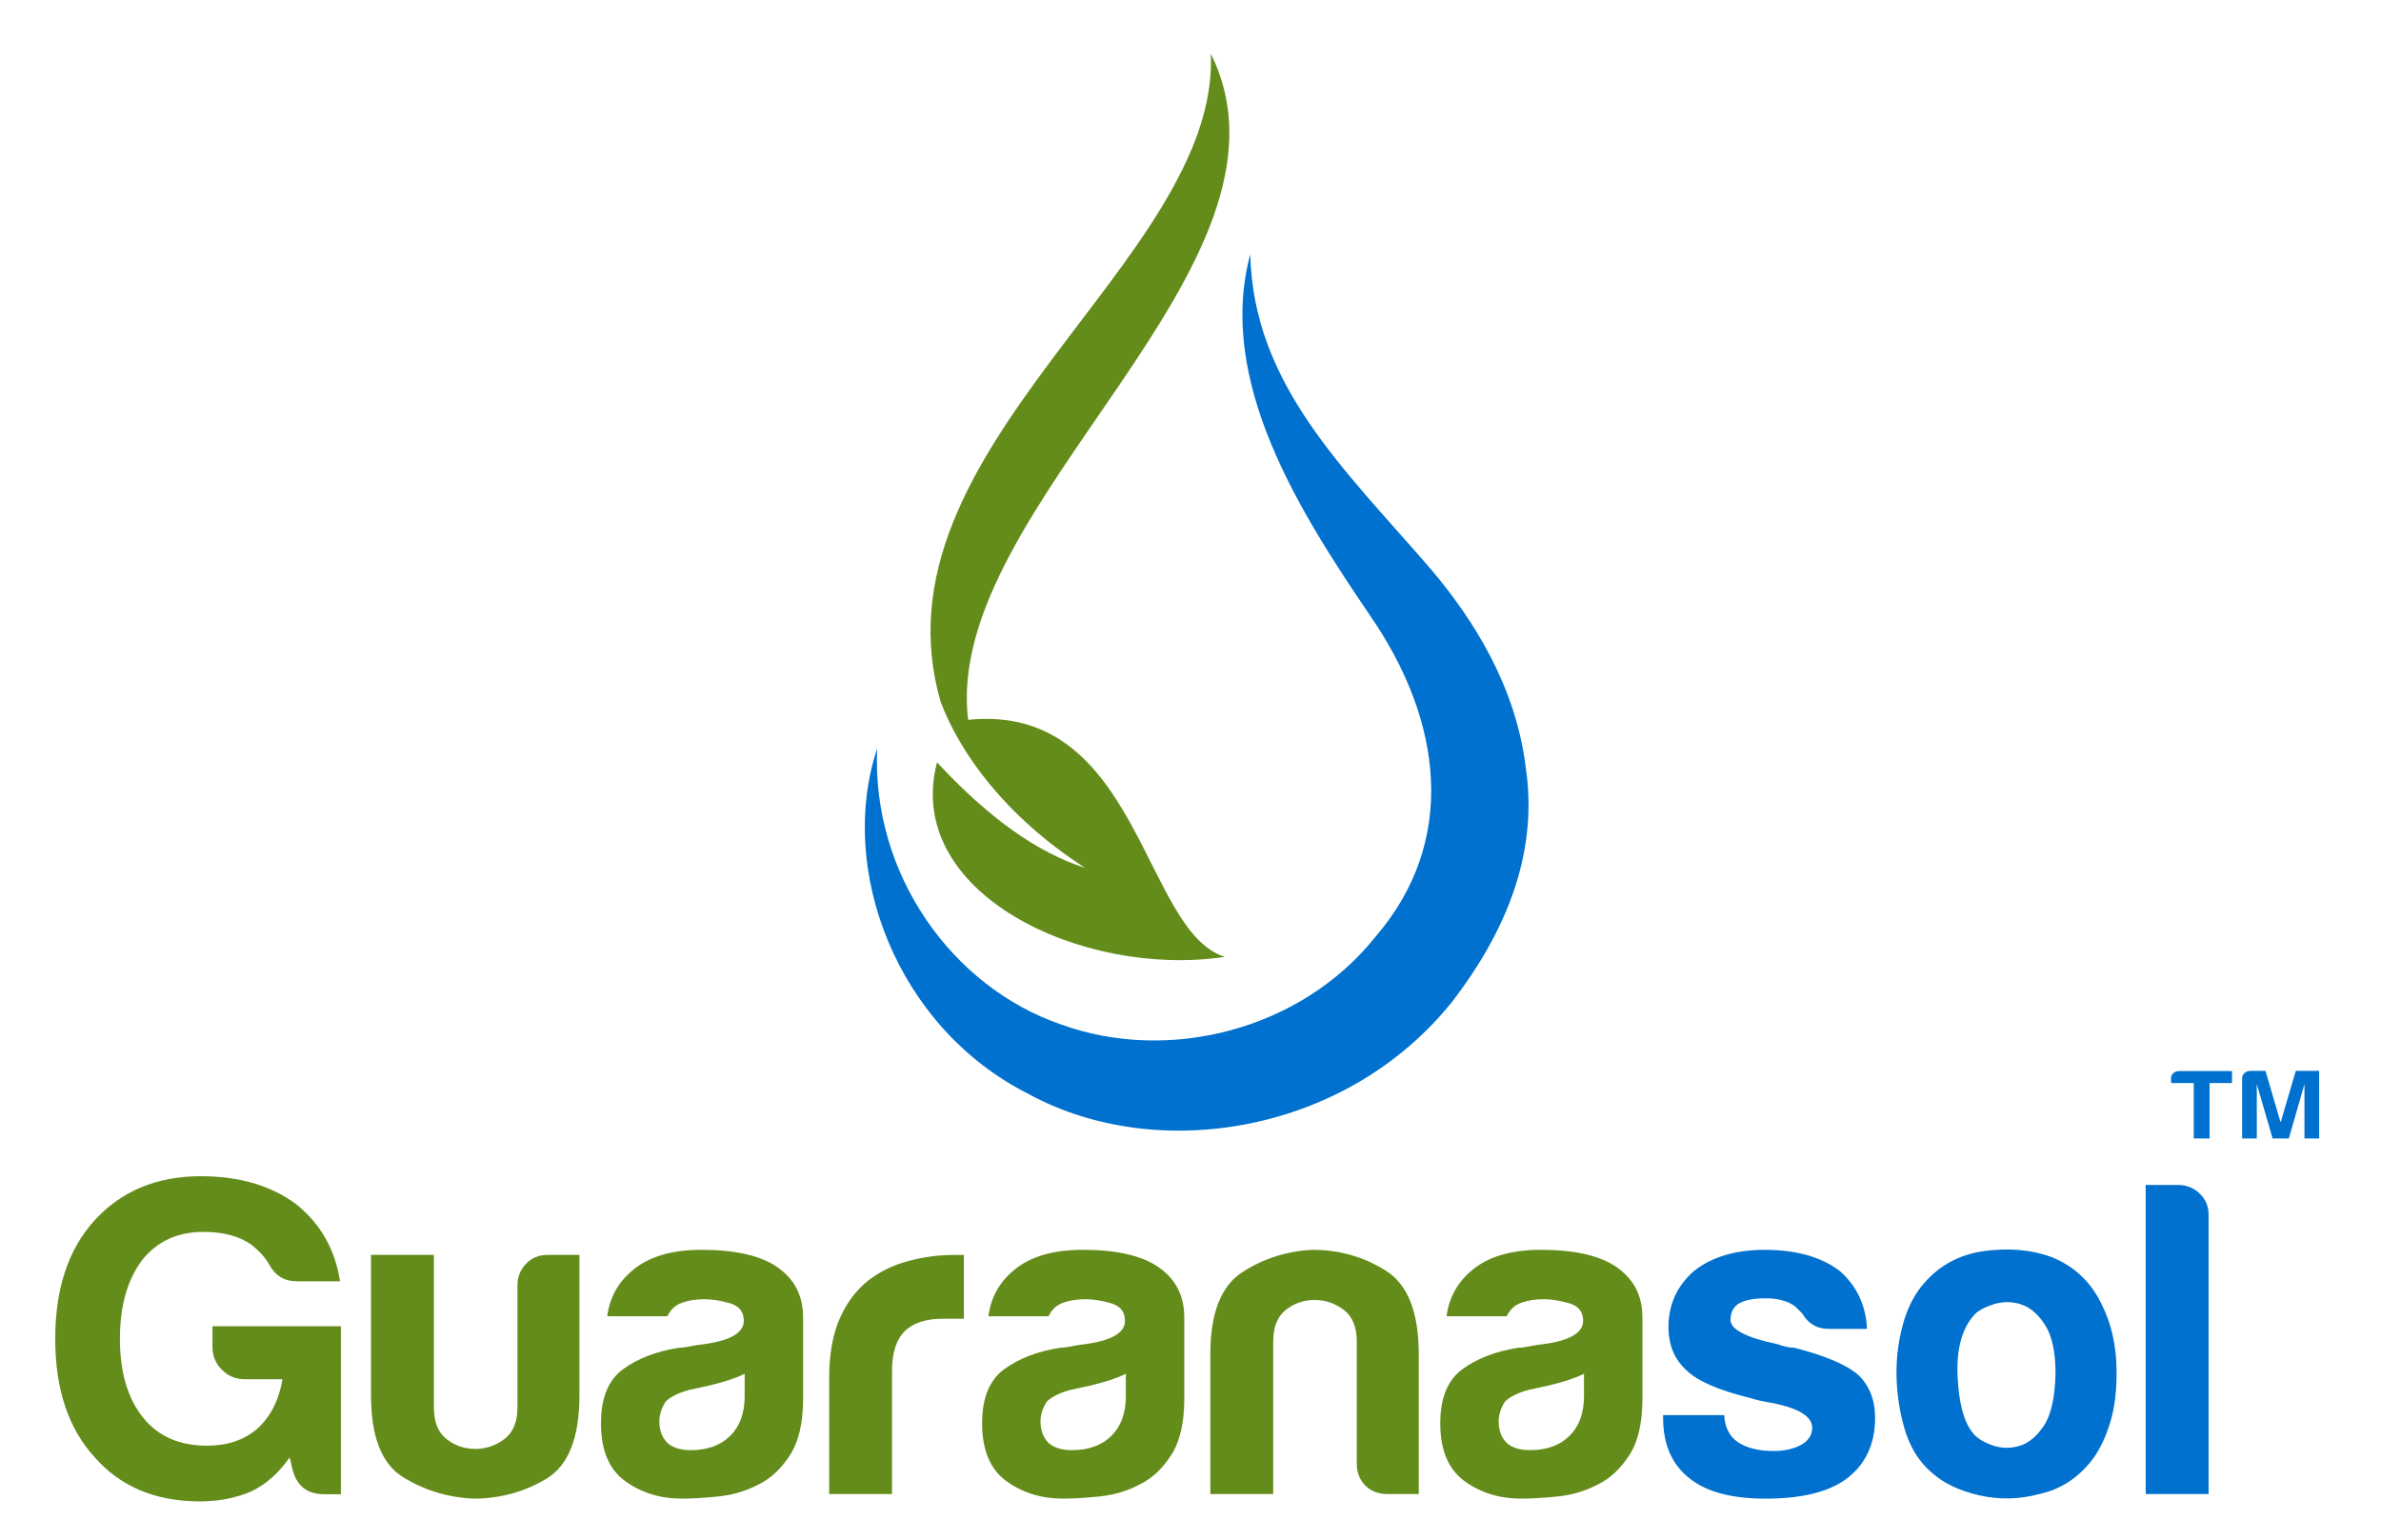
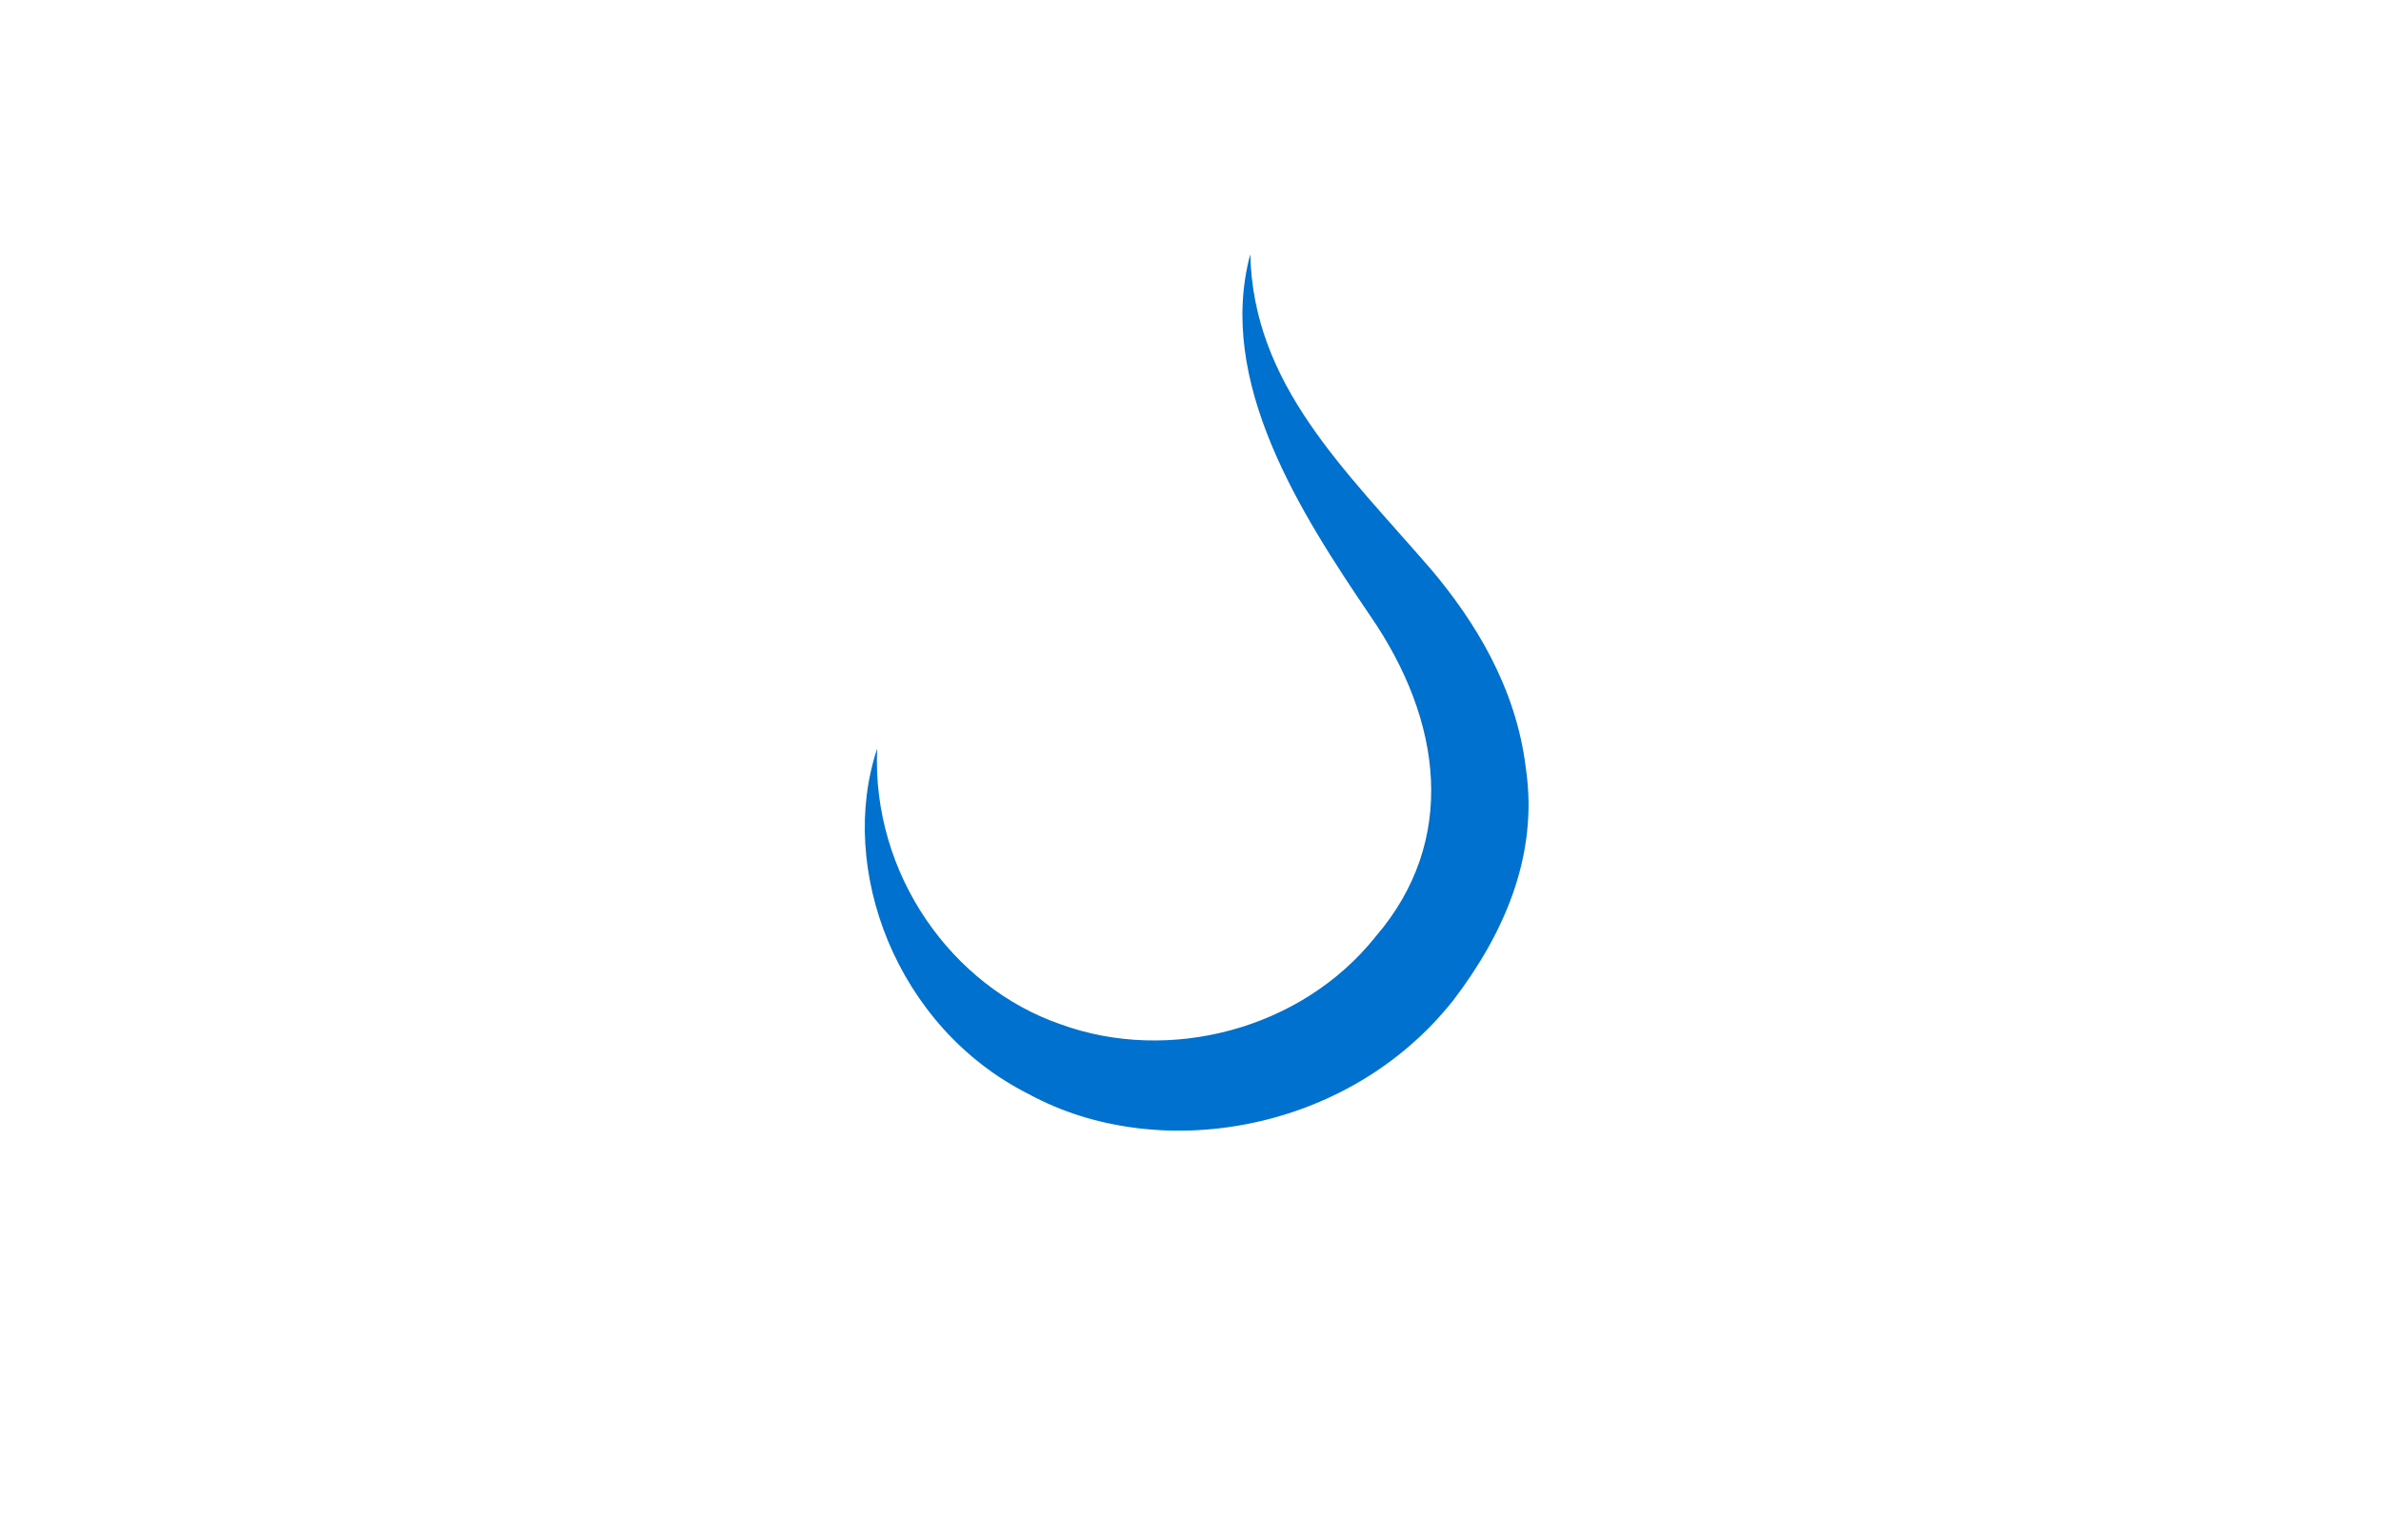
<svg xmlns="http://www.w3.org/2000/svg" version="1.1" x="0px" y="0px" viewBox="0 0 242.662 157" enable-background="new 0 0 242.662 157" xml:space="preserve">
  <g id="Layer_2" display="none">
</g>
  <g id="Layer_1">
    <g>
-       <path fill="#0071CE" d="M218.681,120.769h3.296c0.856,0,1.589,0.289,2.196,0.869c0.613,0.578,0.917,1.297,0.917,2.151v28.479    h-6.409V120.769z M201.25,133.96c-1.281,1.402-1.865,3.494-1.744,6.27c0.126,2.777,0.645,4.714,1.559,5.813    c0.367,0.487,1.009,0.899,1.924,1.236c0.915,0.34,1.846,0.367,2.795,0.093c0.944-0.278,1.784-0.963,2.517-2.062    c0.733-1.097,1.129-2.868,1.191-5.307c0-2.196-0.353-3.844-1.054-4.946c-0.703-1.097-1.511-1.801-2.426-2.105    c-0.92-0.305-1.833-0.321-2.75-0.048C202.347,133.181,201.678,133.532,201.25,133.96z M196.857,150.072    c-1.284-1.097-2.199-2.582-2.748-4.438c-0.548-1.865-0.826-3.801-0.826-5.813c0-1.65,0.227-3.298,0.685-4.946    c0.46-1.648,1.177-3.02,2.151-4.12c1.589-1.832,3.633-2.916,6.134-3.253c2.506-0.332,4.767-0.139,6.781,0.597    c2.317,0.918,4.026,2.504,5.123,4.762c1.038,2.014,1.559,4.366,1.559,7.046c0,1.958-0.214,3.635-0.645,5.037    c-0.425,1.407-0.974,2.595-1.645,3.571c-1.466,2.014-3.328,3.264-5.586,3.753c-2.014,0.548-4.045,0.594-6.088,0.139    C199.709,151.947,198.072,151.171,196.857,150.072z M169.496,144.224h6.228c0.059,1.22,0.516,2.135,1.372,2.745    c0.915,0.61,2.135,0.915,3.659,0.915c1.102,0,2.047-0.211,2.841-0.642c0.73-0.425,1.097-1.003,1.097-1.736    c0-1.102-1.281-1.926-3.844-2.474c-1.102-0.182-1.923-0.364-2.474-0.548c-3.232-0.794-5.404-1.742-6.503-2.836    c-1.217-1.097-1.827-2.563-1.827-4.395c0-2.319,0.885-4.243,2.662-5.767c1.824-1.407,4.208-2.105,7.135-2.105    c3.175,0,5.706,0.698,7.6,2.105c1.768,1.525,2.718,3.507,2.838,5.949h-3.935c-1.164,0-2.047-0.519-2.656-1.554l-0.733-0.733    c-0.736-0.548-1.736-0.827-3.023-0.827c-1.223,0-2.135,0.185-2.748,0.551c-0.548,0.367-0.819,0.915-0.819,1.648    c0,0.976,1.581,1.8,4.759,2.472c0.364,0.121,0.688,0.217,0.96,0.276c0.276,0.062,0.532,0.091,0.773,0.091    c3.117,0.794,5.283,1.709,6.503,2.745c1.161,1.1,1.739,2.566,1.742,4.395c0,2.686-0.977,4.759-2.929,6.228    c-1.83,1.343-4.577,2.012-8.242,2.012c-3.48,0-6.075-0.701-7.785-2.105c-1.771-1.404-2.651-3.448-2.651-6.134V144.224z" />
-       <path fill="#648C1A" d="M164.729,129.121c-1.704-1.164-4.269-1.742-7.688-1.742c-3.052,0-5.401,0.698-7.049,2.105    c-1.466,1.22-2.319,2.777-2.565,4.668h6.134c0.308-0.671,0.797-1.129,1.463-1.372c0.674-0.246,1.434-0.367,2.293-0.367    c0.797,0,1.664,0.139,2.608,0.412c0.947,0.276,1.42,0.869,1.42,1.784c0,1.22-1.346,2.014-4.029,2.381    c-0.548,0.062-1.033,0.136-1.466,0.233c-0.425,0.085-0.794,0.134-1.102,0.134c-2.319,0.367-4.221,1.1-5.719,2.196    c-1.495,1.099-2.242,2.929-2.242,5.492c0,2.75,0.824,4.716,2.469,5.907c1.653,1.191,3.571,1.784,5.768,1.784    c1.102,0,2.37-0.075,3.804-0.23c1.431-0.15,2.79-0.562,4.074-1.236c1.217-0.607,2.274-1.602,3.159-2.975    c0.883-1.372,1.327-3.28,1.327-5.719v-8.33C167.388,132.047,166.5,130.34,164.729,129.121z M161.433,142.301    c0,1.712-0.487,3.055-1.463,4.026c-0.977,0.979-2.319,1.469-4.029,1.469c-1.038,0-1.832-0.243-2.381-0.733    c-0.548-0.548-0.821-1.284-0.821-2.199c0-0.669,0.211-1.34,0.639-2.014c0.49-0.487,1.279-0.883,2.378-1.188    c0,0,0.701-0.153,2.111-0.46c1.522-0.364,2.712-0.762,3.566-1.191V142.301z M21.653,137.271c0,0.915,0.318,1.693,0.962,2.333    c0.641,0.645,1.415,0.963,2.333,0.963h3.847c-0.368,2.137-1.221,3.814-2.564,5.037c-1.344,1.158-3.051,1.736-5.127,1.736    c-2.809,0-4.976-0.944-6.502-2.835c-1.588-1.956-2.381-4.636-2.381-8.057c0-3.36,0.763-6.043,2.291-8.055    c1.525-1.894,3.599-2.841,6.225-2.841c2.014,0,3.633,0.428,4.851,1.284c0.795,0.61,1.404,1.279,1.833,2.012    c0.61,1.161,1.554,1.741,2.84,1.741h4.392c-0.487-3.237-1.984-5.859-4.485-7.876c-2.565-1.889-5.798-2.836-9.707-2.836    c-4.515,0-8.146,1.528-10.894,4.577c-2.624,2.929-3.938,6.926-3.938,11.993c0,5.131,1.341,9.157,4.03,12.086    c2.624,2.991,6.195,4.486,10.71,4.486c1.895,0,3.633-0.334,5.219-1.006c1.527-0.733,2.838-1.897,3.936-3.48l0.274,1.188    c0.431,1.709,1.498,2.565,3.207,2.565h1.739v-17.123H21.653V137.271z M79.19,129.121c-1.707-1.164-4.269-1.742-7.688-1.742    c-3.052,0-5.404,0.698-7.052,2.105c-1.464,1.22-2.319,2.777-2.563,4.668h6.134c0.307-0.671,0.795-1.129,1.463-1.372    c0.674-0.246,1.434-0.367,2.29-0.367c0.794,0,1.664,0.139,2.611,0.412c0.947,0.276,1.418,0.869,1.418,1.784    c0,1.22-1.343,2.014-4.029,2.381c-0.548,0.062-1.038,0.136-1.466,0.233c-0.428,0.085-0.792,0.134-1.097,0.134    c-2.321,0.367-4.228,1.1-5.722,2.196c-1.495,1.099-2.242,2.929-2.242,5.492c0,2.75,0.821,4.716,2.469,5.907    c1.65,1.191,3.573,1.784,5.767,1.784c1.102,0,2.37-0.075,3.801-0.23c1.436-0.15,2.793-0.562,4.074-1.236    c1.22-0.607,2.274-1.602,3.157-2.975c0.888-1.372,1.332-3.28,1.332-5.719v-8.33C81.849,132.047,80.961,130.34,79.19,129.121z     M75.895,142.301c0,1.712-0.49,3.055-1.463,4.026c-0.977,0.979-2.319,1.469-4.029,1.469c-1.038,0-1.833-0.243-2.381-0.733    c-0.548-0.548-0.824-1.284-0.824-2.199c0-0.669,0.214-1.34,0.642-2.014c0.488-0.487,1.281-0.883,2.378-1.188l2.108-0.46    c1.525-0.364,2.718-0.762,3.569-1.191V142.301z M53.606,128.81c-0.581,0.61-0.871,1.343-0.871,2.196v12.455    c0,1.463-0.442,2.528-1.327,3.202c-0.887,0.669-1.877,1.008-2.977,1.008c-1.098,0-2.071-0.34-2.927-1.008    c-0.857-0.674-1.284-1.739-1.284-3.202v-15.566h-6.408v14.304c0,4.211,1.081,6.993,3.25,8.338    c2.166,1.343,4.563,2.076,7.187,2.199c2.687,0,5.158-0.669,7.418-2.012c2.258-1.348,3.387-4.189,3.387-8.526v-14.304h-3.206    C54.932,127.895,54.183,128.197,53.606,128.81z M141.207,129.482c-2.258-1.404-4.732-2.103-7.415-2.103    c-2.627,0.118-5.018,0.886-7.191,2.285c-2.164,1.407-3.247,4.184-3.247,8.327v14.277h6.407v-15.561    c0-1.466,0.431-2.533,1.284-3.207c0.856-0.671,1.83-1.009,2.929-1.009c1.1,0,2.089,0.337,2.975,1.009    c0.885,0.674,1.327,1.741,1.327,3.207v12.45c0,0.915,0.292,1.661,0.867,2.242c0.586,0.583,1.33,0.869,2.247,0.869h3.205v-14.277    C144.594,133.724,143.465,130.886,141.207,129.482z M92.512,128.535c-1.552,0.428-2.911,1.1-4.072,2.014    c-1.22,0.979-2.183,2.277-2.884,3.898c-0.701,1.616-1.051,3.619-1.051,6.003v11.819h6.407v-12.552    c0-1.835,0.428-3.178,1.284-4.034c0.856-0.856,2.167-1.284,3.935-1.284h2.105v-6.503h-0.912    C95.674,127.895,94.069,128.109,92.512,128.535z M118.038,129.121c-1.709-1.164-4.272-1.742-7.688-1.742    c-3.052,0-5.404,0.698-7.052,2.105c-1.466,1.22-2.319,2.777-2.563,4.668h6.131c0.308-0.671,0.797-1.129,1.466-1.372    c0.671-0.246,1.436-0.367,2.29-0.367c0.792,0,1.664,0.139,2.608,0.412c0.944,0.276,1.42,0.869,1.42,1.784    c0,1.22-1.343,2.014-4.029,2.381c-0.548,0.062-1.038,0.136-1.466,0.233c-0.422,0.085-0.792,0.134-1.099,0.134    c-2.317,0.367-4.224,1.1-5.719,2.196c-1.495,1.099-2.244,2.929-2.244,5.492c0,2.75,0.824,4.716,2.472,5.907    c1.648,1.191,3.568,1.784,5.768,1.784c1.102,0,2.365-0.075,3.801-0.23c1.434-0.15,2.793-0.562,4.069-1.236    c1.223-0.607,2.279-1.602,3.162-2.975c0.886-1.372,1.332-3.28,1.332-5.719v-8.33C120.697,132.047,119.809,130.34,118.038,129.121z     M114.742,142.301c0,1.712-0.487,3.055-1.463,4.026c-0.976,0.979-2.319,1.469-4.031,1.469c-1.035,0-1.83-0.243-2.381-0.733    c-0.546-0.548-0.824-1.284-0.824-2.199c0-0.669,0.214-1.34,0.642-2.014c0.49-0.487,1.284-0.883,2.381-1.188l2.105-0.46    c1.527-0.364,2.715-0.762,3.571-1.191V142.301z" />
-       <path fill="#648C1A" d="M123.407,5.48c10.647,21.527-27.422,46.084-24.737,67.883c17.442-1.79,17.805,21.591,26.163,24.159    c-14.569,2.18-32.813-6.527-29.335-19.828c5.222,5.639,10.251,9.224,15.082,10.751c-8.191-5.278-12.779-11.789-14.692-16.869    C88.291,45.689,124.282,26.595,123.407,5.48z" />
      <path fill="#0071CE" d="M108.087,104.392c11.022,4.015,24.539,0.586,32.133-8.962c8.344-9.729,6.84-21.952-0.615-32.735    c-7.001-10.326-15.679-23.774-12.182-36.775c0.31,13.279,9.545,21.837,18.402,32.082c4.385,5.182,8.675,11.979,9.681,20.275    c1.319,8.948-2.25,16.923-7.407,23.688c-10.775,13.597-30.175,16.679-43.254,9.542c-13.549-6.803-19.518-23.008-15.451-35.199    C88.837,89.098,97.006,100.561,108.087,104.392z" />
-       <path fill="#0071CE" d="M221.505,109.37c-0.158,0.142-0.238,0.31-0.238,0.511v0.498h2.314v5.655h1.613v-5.655h2.287v-1.217h-5.396    C221.859,109.162,221.663,109.231,221.505,109.37z M233.977,109.14l-1.544,5.257l-1.544-5.257h-1.568    c-0.225,0.013-0.417,0.091-0.578,0.23c-0.158,0.142-0.233,0.31-0.233,0.511v6.153h1.493v-5.553l1.613,5.553h1.653l1.592-5.553    v5.553h1.498v-6.894H233.977z" />
    </g>
    <g id="EnergySmart">
	</g>
  </g>
</svg>